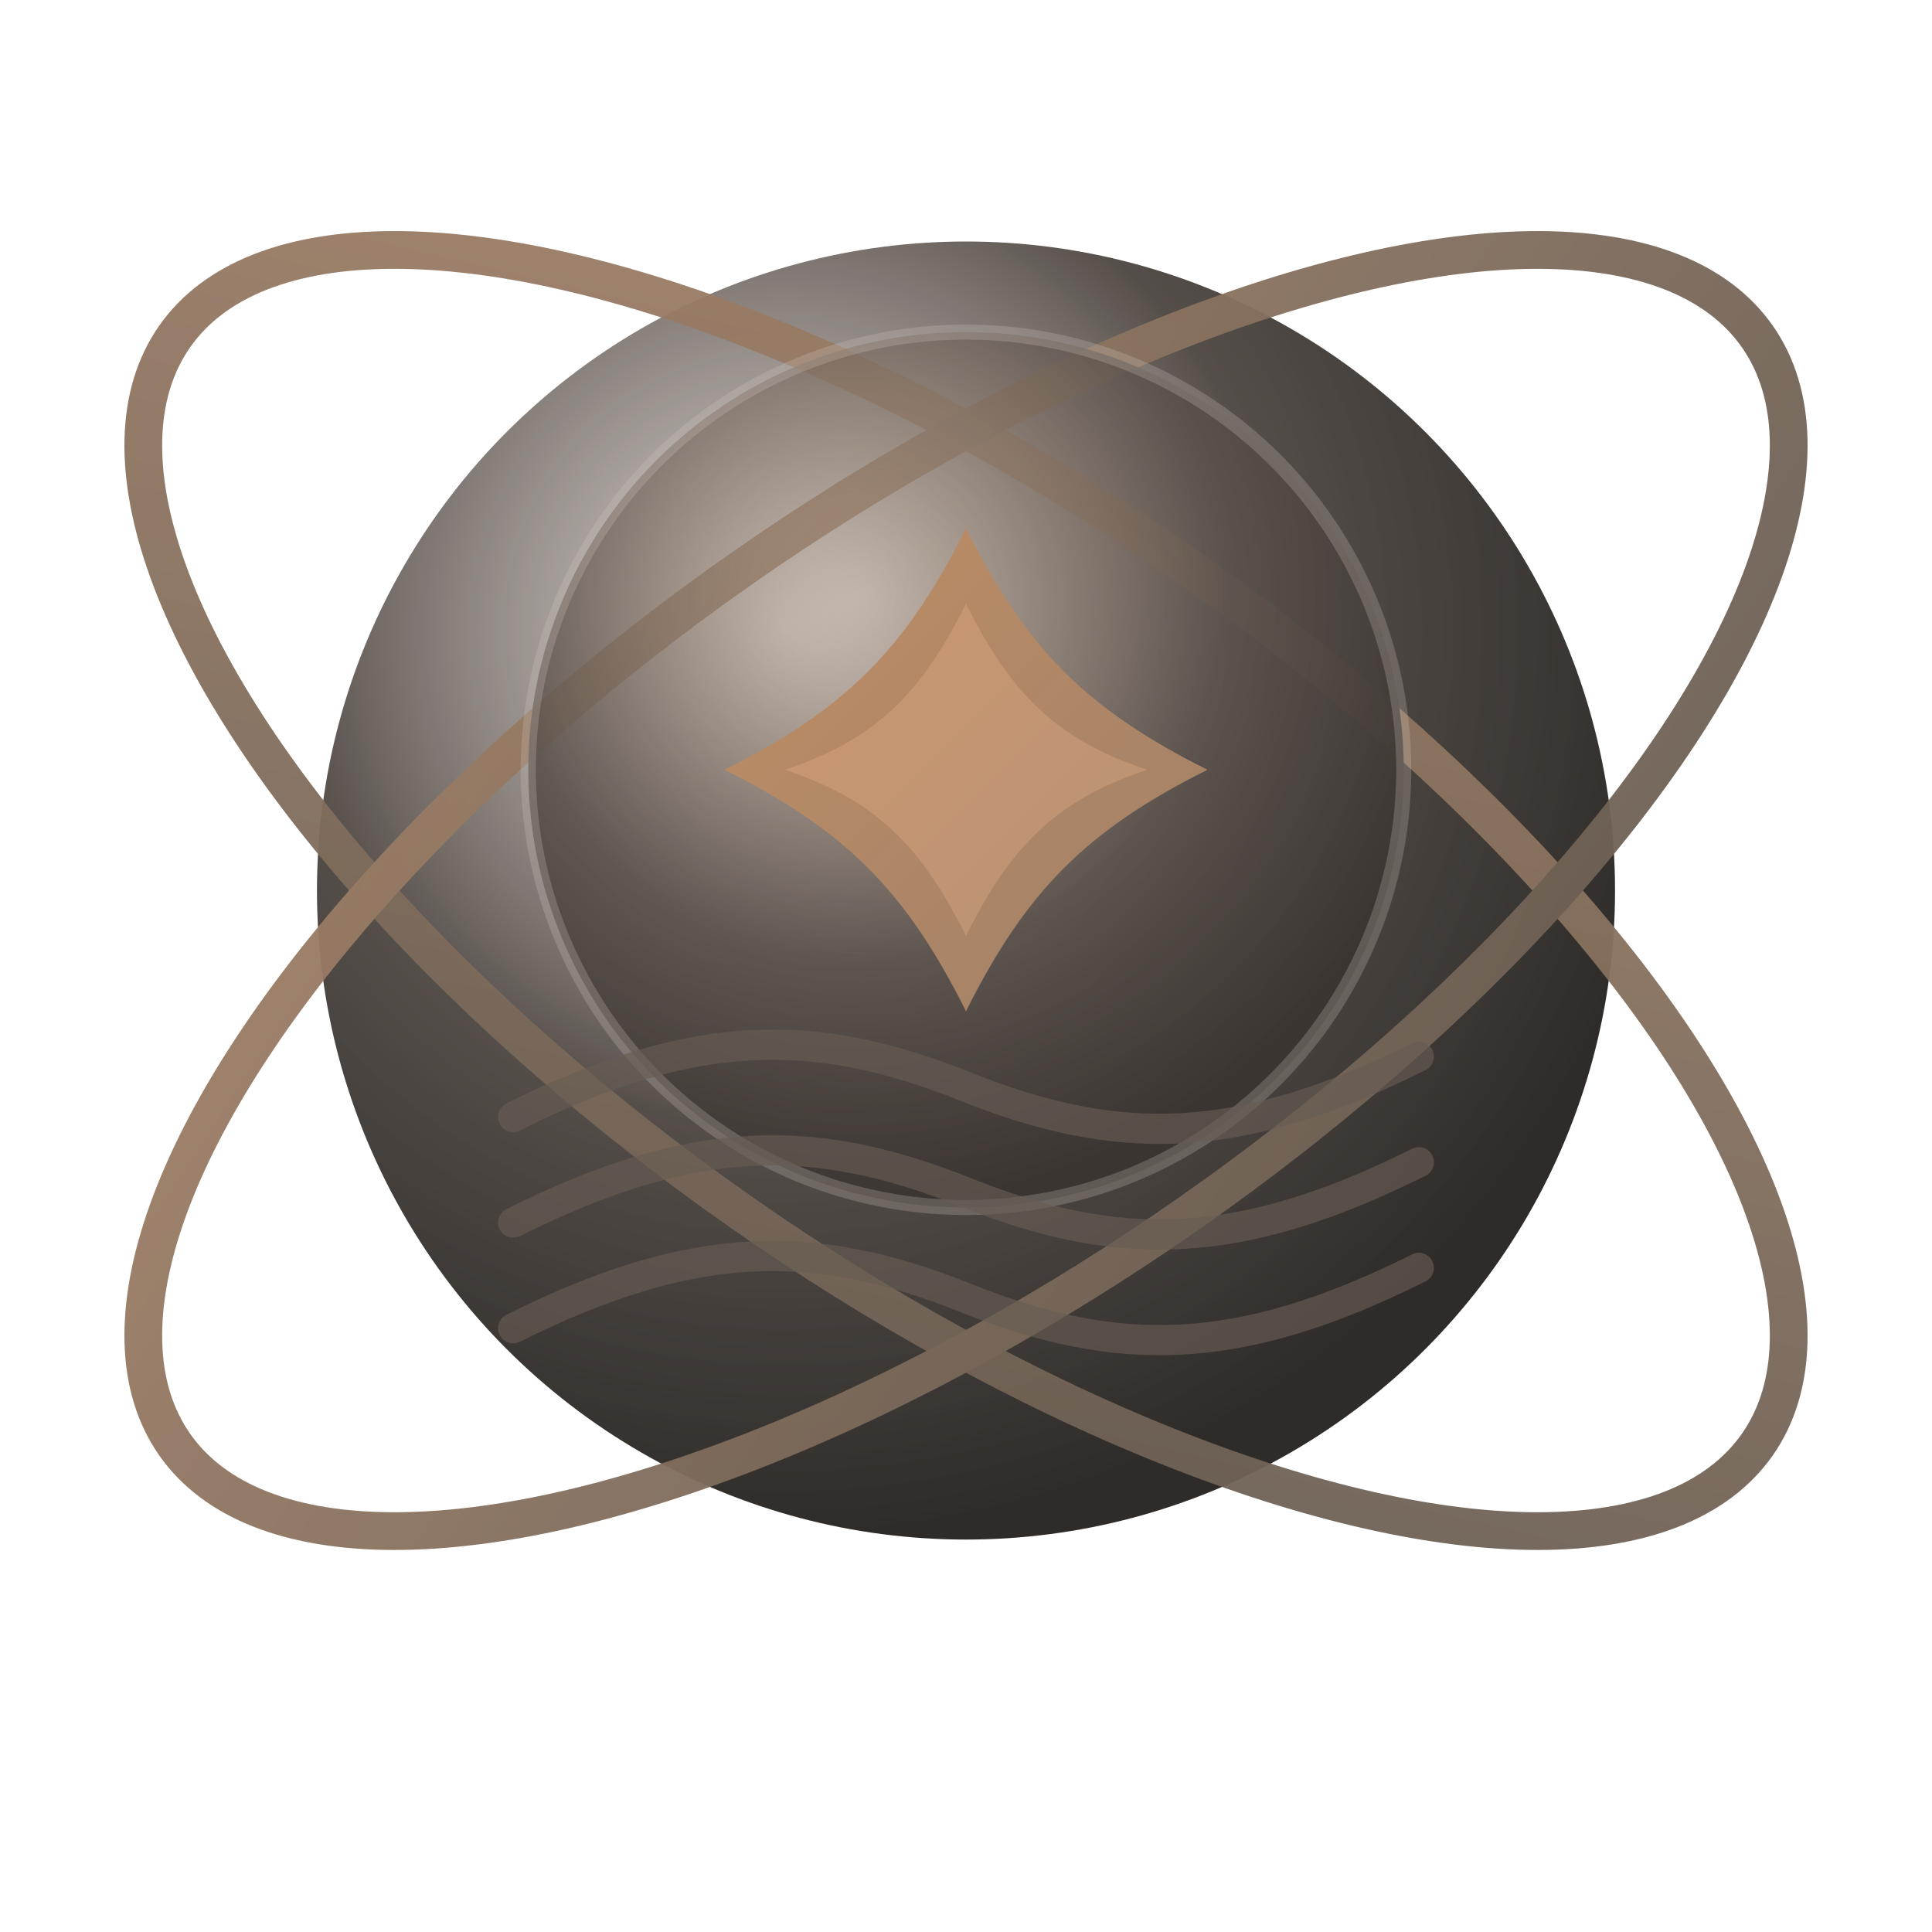
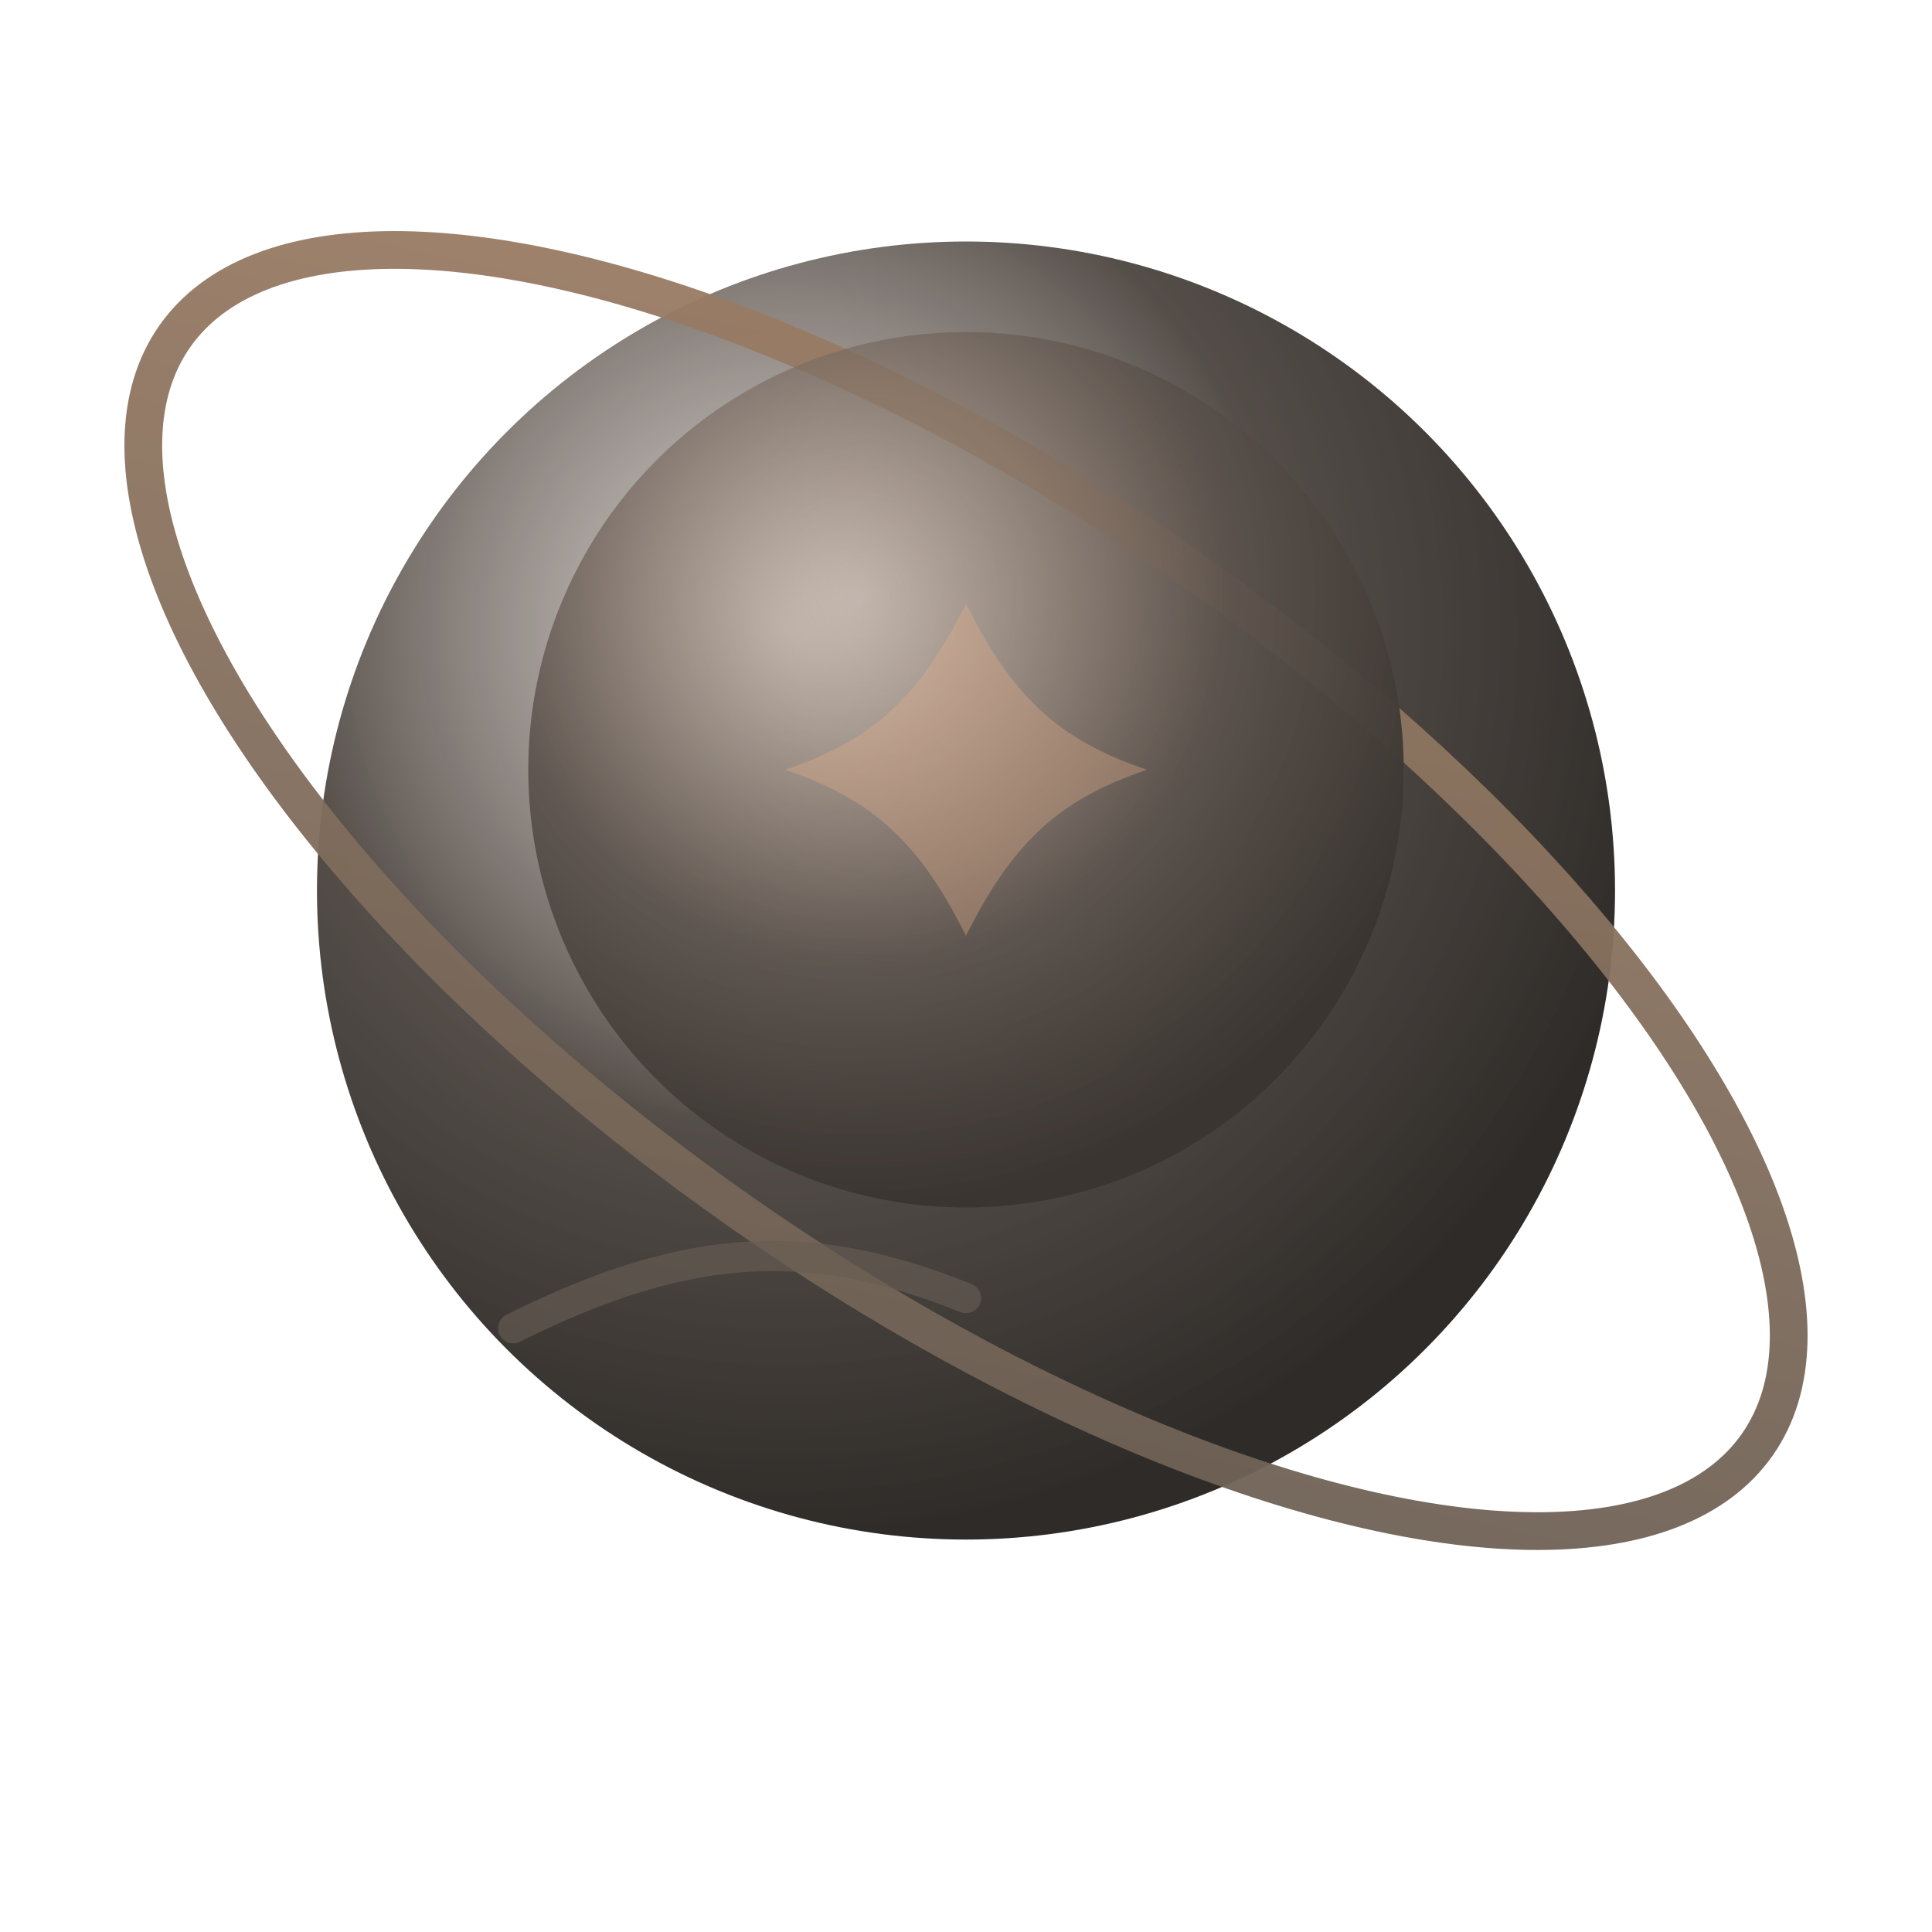
<svg xmlns="http://www.w3.org/2000/svg" viewBox="0 0 256 256" role="img" aria-label="He3Lumina mark">
  <defs>
    <radialGradient id="core" cx="36%" cy="30%" r="70%">
      <stop offset="0" stop-color="#8A7C73" stop-opacity="0.35" />
      <stop offset="0.55" stop-color="#4B443F" stop-opacity="0.95" />
      <stop offset="1" stop-color="#2E2B28" stop-opacity="1" />
    </radialGradient>
    <radialGradient id="inner" cx="38%" cy="30%" r="70%">
      <stop offset="0" stop-color="#B9A28F" stop-opacity="0.35" />
      <stop offset="0.6" stop-color="#5A514B" stop-opacity="0.9" />
      <stop offset="1" stop-color="#3A3531" stop-opacity="1" />
    </radialGradient>
    <linearGradient id="copper" x1="0" y1="0" x2="1" y2="1">
      <stop offset="0" stop-color="#A08067" />
      <stop offset="1" stop-color="#675D53" />
    </linearGradient>
    <linearGradient id="star" x1="0" y1="0" x2="1" y2="1">
      <stop offset="0" stop-color="#C08E66" />
      <stop offset="1" stop-color="#A08067" />
    </linearGradient>
    <filter id="soft" x="-20%" y="-20%" width="140%" height="140%">
      <feGaussianBlur stdDeviation="0.6" />
    </filter>
  </defs>
  <circle cx="128" cy="118" r="86" fill="url(#core)" />
  <g fill="none" stroke="url(#copper)" stroke-width="5" stroke-linecap="round" opacity="0.95">
    <ellipse cx="128" cy="118" rx="128" ry="52" transform="rotate(35 128 118)" />
-     <ellipse cx="128" cy="118" rx="128" ry="52" transform="rotate(-35 128 118)" />
  </g>
  <circle cx="128" cy="102" r="58" fill="url(#inner)" />
-   <circle cx="128" cy="102" r="58" fill="none" stroke="#D6CBC1" stroke-opacity="0.25" stroke-width="2" />
-   <path d="M128 70        C120 86 112 94 96 102        C112 110 120 118 128 134        C136 118 144 110 160 102        C144 94 136 86 128 70Z" fill="url(#star)" filter="url(#soft)" />
  <path d="M128 80        C122 92 116 98 104 102        C116 106 122 112 128 124        C134 112 140 106 152 102        C140 98 134 92 128 80Z" fill="#E4B08A" opacity="0.35" />
  <g fill="none" stroke="#675D53" stroke-opacity="0.65" stroke-width="4" stroke-linecap="round">
-     <path d="M68 148 C92 136 108 136 128 144 C148 152 164 152 188 140" />
-     <path d="M68 162 C92 150 108 150 128 158 C148 166 164 166 188 154" />
-     <path d="M68 176 C92 164 108 164 128 172 C148 180 164 180 188 168" />
+     <path d="M68 176 C92 164 108 164 128 172 " />
  </g>
</svg>